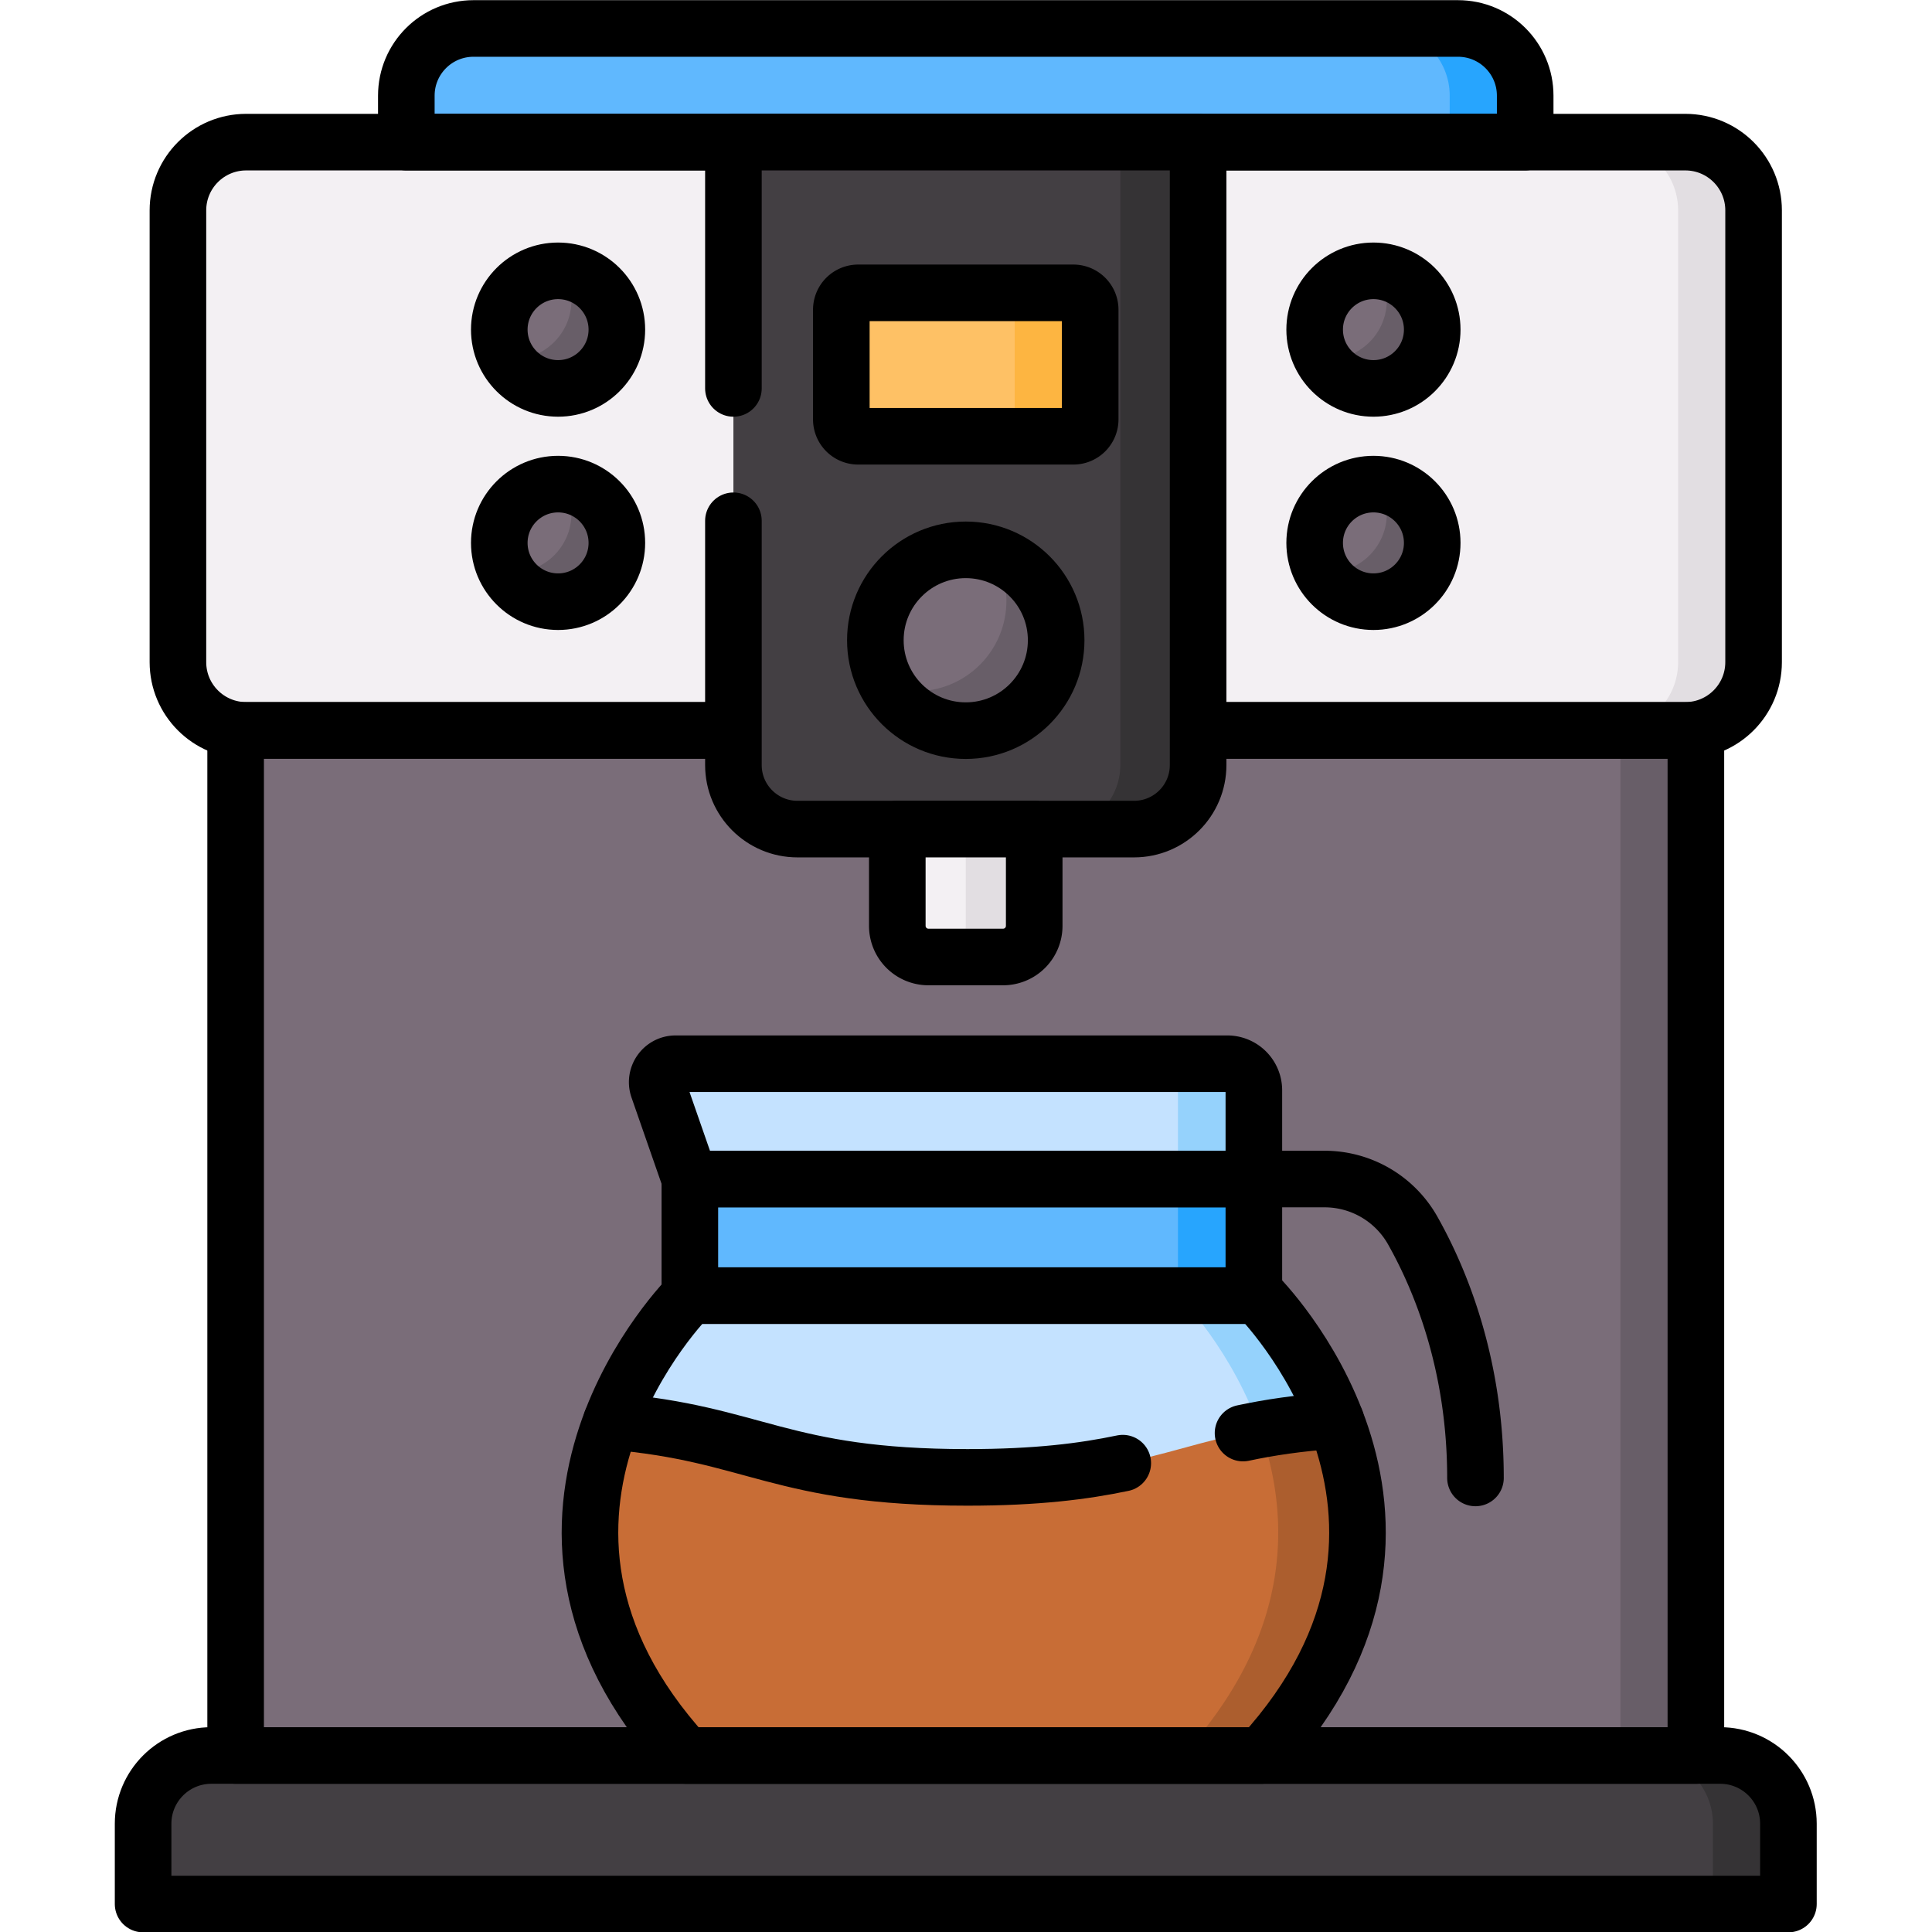
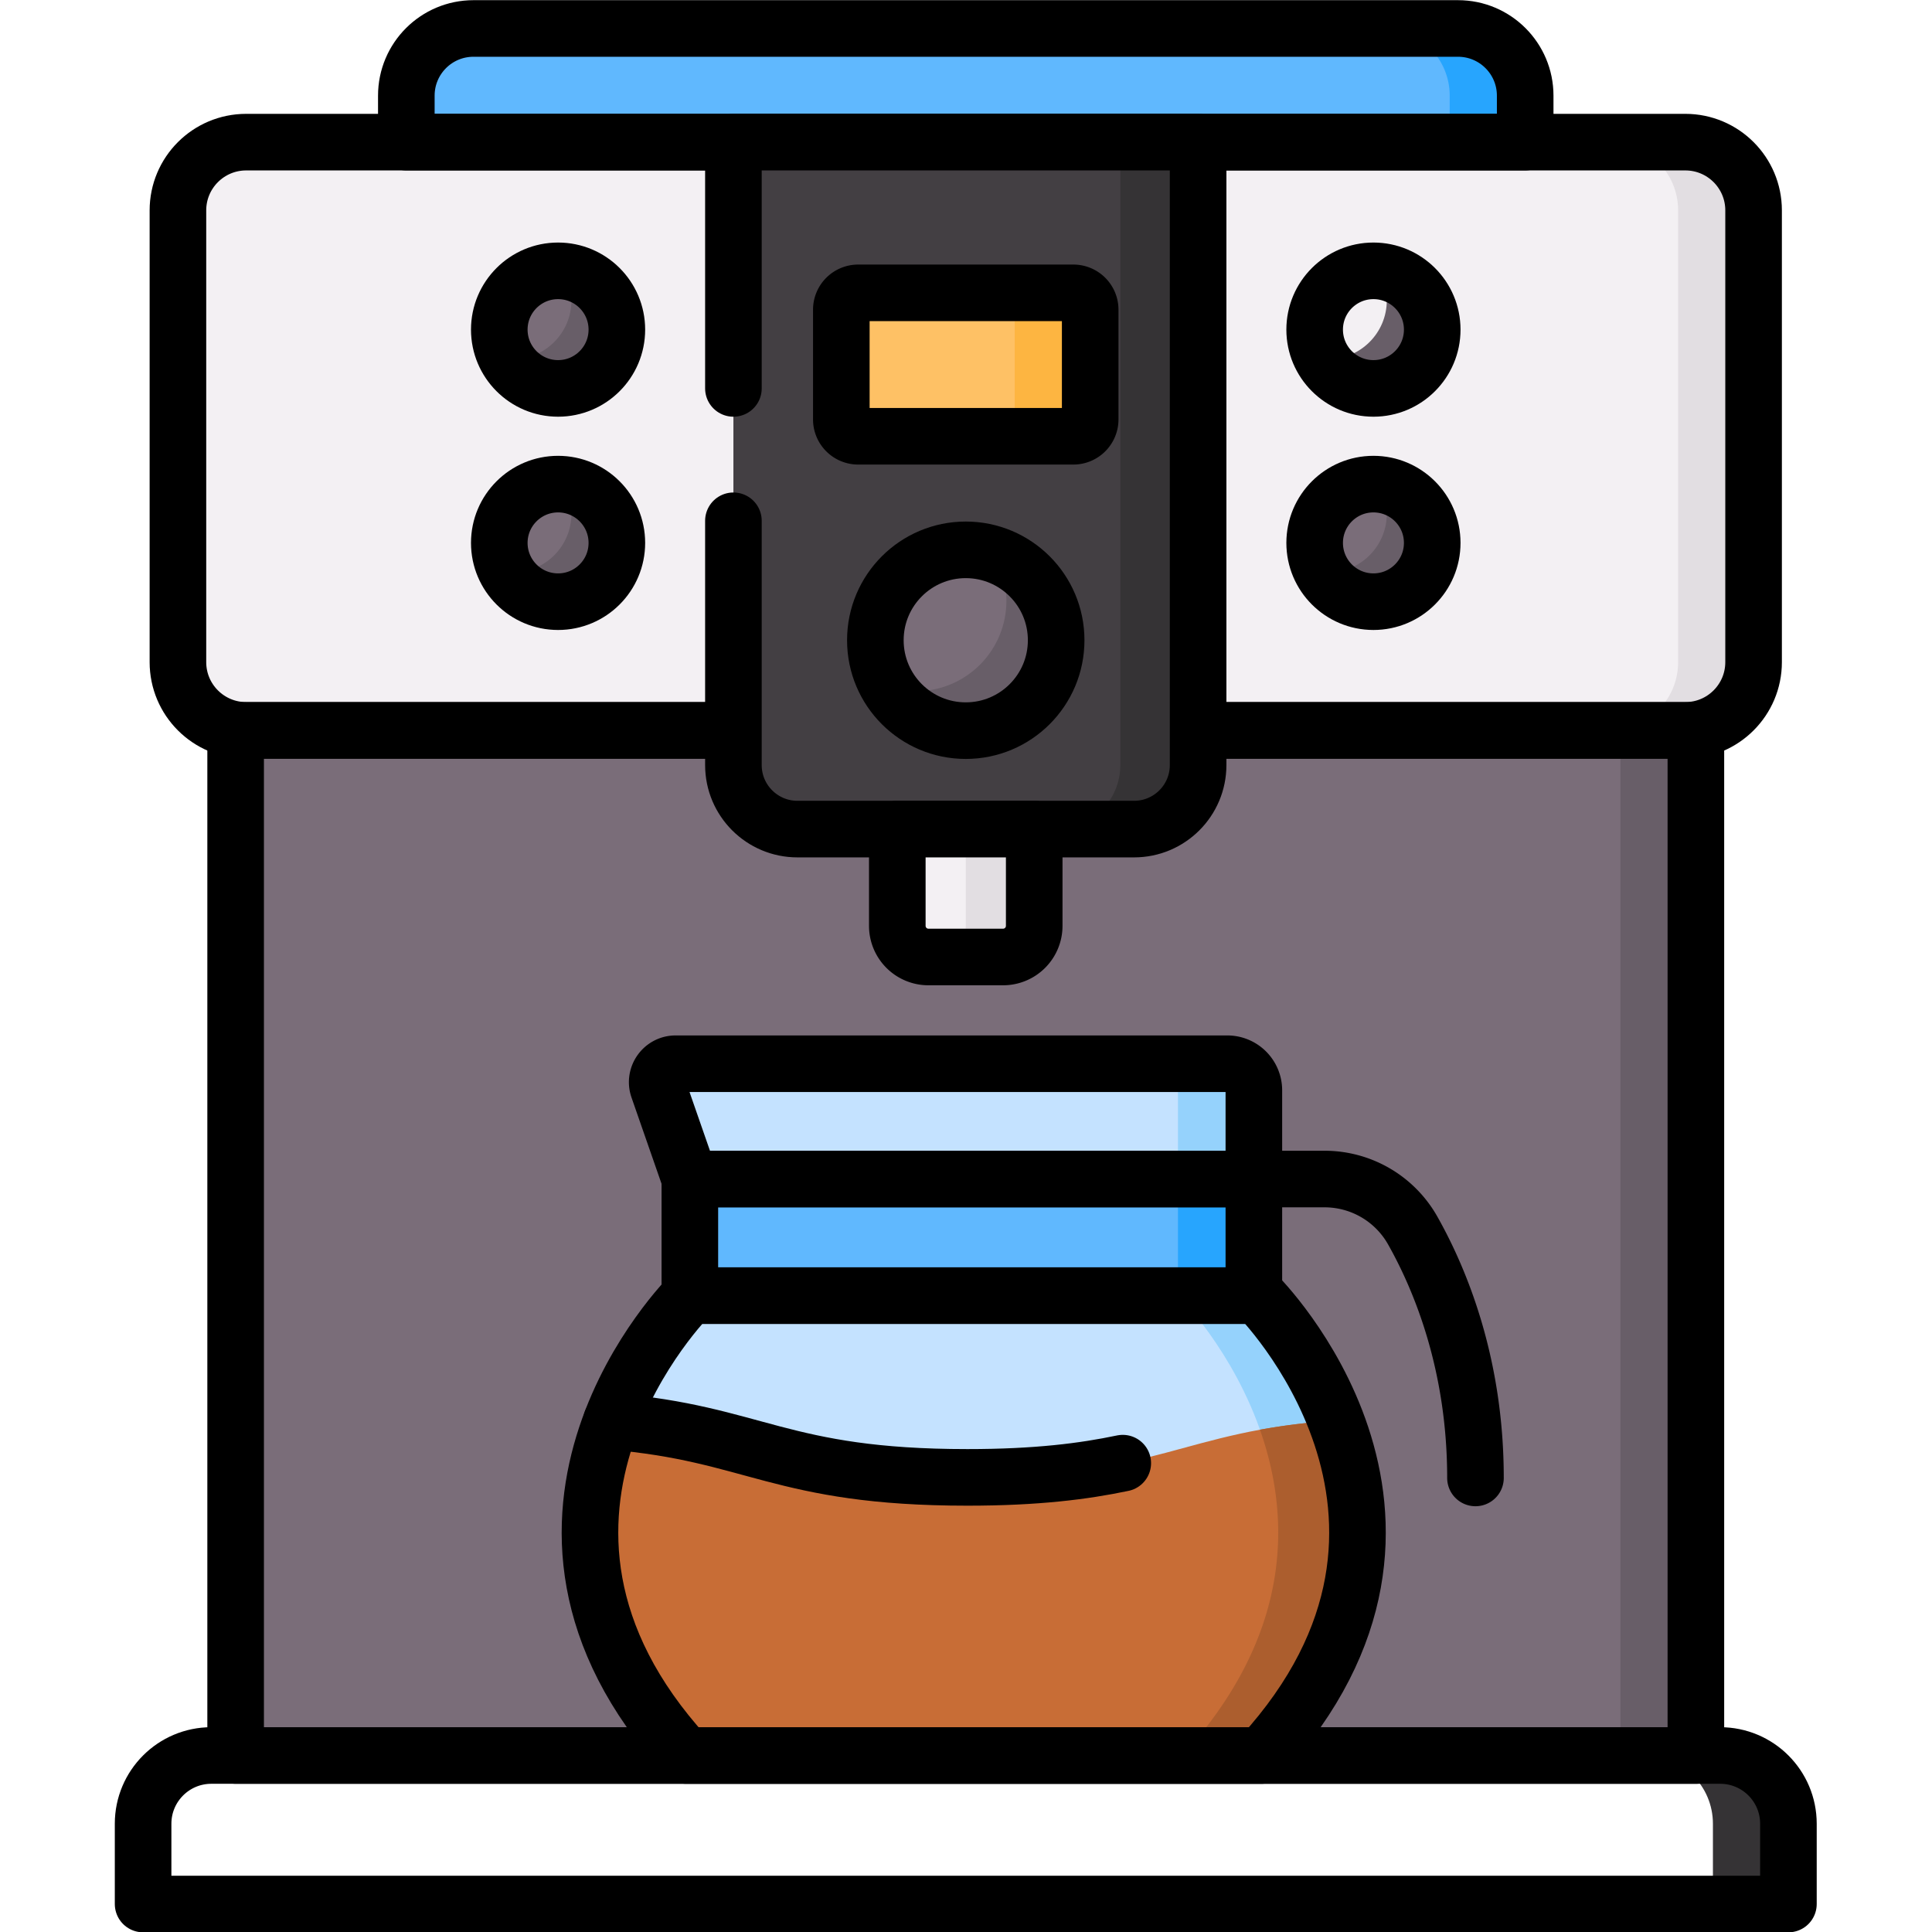
<svg xmlns="http://www.w3.org/2000/svg" version="1.1" width="512" height="512" x="0" y="0" viewBox="0 0 682.667 682.667" style="enable-background:new 0 0 512 512" xml:space="preserve">
  <g>
    <defs>
      <clipPath id="a">
        <path d="M0 512h512V0H0Z" fill="#000000" data-original="#000000" />
      </clipPath>
    </defs>
    <g clip-path="url(#a)" transform="matrix(1.333 0 0 -1.333 0 682.667)">
      <path d="M0 0h-296.582v12.328c0 9.834 7.972 17.805 17.805 17.805h260.972C-7.972 30.133 0 22.162 0 12.328Z" style="fill-opacity:1;fill-rule:nonzero;stroke:none" transform="translate(404.291 474.45)" fill="#60B8FE" data-original="#60b8fe" />
      <path d="M0 0v-12.324h-20.007V0c0 9.833-7.972 17.806-17.806 17.806h20.006C-7.973 17.806 0 9.833 0 0" style="fill-opacity:1;fill-rule:nonzero;stroke:none" transform="translate(404.29 486.777)" fill="#27A5FE" data-original="#27a5fe" />
      <path d="M449.539 46.788H62.461V318.52h387.078z" style="fill-opacity:1;fill-rule:nonzero;stroke:none" fill="#7A6D79" data-original="#7a6d79" />
      <path d="M449.539 46.788h-20.007V318.52h20.007z" style="fill-opacity:1;fill-rule:nonzero;stroke:none" fill="#685E68" data-original="#685e68" />
      <path d="M0 0h-381.494c-9.99 0-18.089 8.1-18.089 18.09v119.751c0 9.99 8.099 18.089 18.089 18.089H0c9.99 0 18.089-8.099 18.089-18.089V18.09C18.089 8.1 9.99 0 0 0" style="fill-opacity:1;fill-rule:nonzero;stroke:none" transform="translate(446.747 318.52)" fill="#F3F0F3" data-original="#f3f0f3" />
      <path d="M0 0v-119.74c0-9.993-8.103-18.097-18.096-18.097h-20.007c9.994 0 18.096 8.104 18.096 18.097V0c0 9.993-8.102 18.096-18.096 18.096h20.007C-8.103 18.096 0 9.993 0 0" style="fill-opacity:1;fill-rule:nonzero;stroke:none" transform="translate(464.84 456.357)" fill="#E2DEE2" data-original="#e2dee2" />
-       <path d="M0 0h-436.136v21.283c0 9.99 8.098 18.088 18.087 18.088h399.961C-8.099 39.371 0 31.273 0 21.283Z" style="fill-opacity:1;fill-rule:nonzero;stroke:none" transform="translate(474.068 7.417)" fill="#433F43" data-original="#433f43" />
      <path d="M0 0v-21.276h-20.007V0c0 9.994-8.093 18.097-18.086 18.097h20.006C-8.093 18.097 0 9.994 0 0" style="fill-opacity:1;fill-rule:nonzero;stroke:none" transform="translate(474.063 28.693)" fill="#353335" data-original="#353335" />
      <path d="M0 0h-436.136v21.283c0 9.99 8.098 18.088 18.087 18.088h399.961C-8.099 39.371 0 31.273 0 21.283Z" style="stroke-linecap: round; stroke-linejoin: round; stroke-miterlimit: 10; stroke-dasharray: none; stroke-opacity: 1;" transform="translate(474.068 7.417)" fill="none" stroke="#000000" stroke-width="15px" stroke-linecap="round" stroke-linejoin="round" stroke-miterlimit="10" stroke-dasharray="none" stroke-opacity="" data-original="#000000" />
      <path d="M449.539 46.788H62.461V318.52h387.078z" style="stroke-linecap: round; stroke-linejoin: round; stroke-miterlimit: 10; stroke-dasharray: none; stroke-opacity: 1;" fill="none" stroke="#000000" stroke-width="15px" stroke-linecap="round" stroke-linejoin="round" stroke-miterlimit="10" stroke-dasharray="none" stroke-opacity="" data-original="#000000" />
      <path d="M0 0h-381.494c-9.99 0-18.089 8.1-18.089 18.09v119.751c0 9.99 8.099 18.089 18.089 18.089H0c9.99 0 18.089-8.099 18.089-18.089V18.09C18.089 8.1 9.99 0 0 0Z" style="stroke-linecap: round; stroke-linejoin: round; stroke-miterlimit: 10; stroke-dasharray: none; stroke-opacity: 1;" transform="translate(446.747 318.52)" fill="none" stroke="#000000" stroke-width="15px" stroke-linecap="round" stroke-linejoin="round" stroke-miterlimit="10" stroke-dasharray="none" stroke-opacity="" data-original="#000000" />
      <path d="M0 0h-296.582v12.328c0 9.834 7.972 17.805 17.805 17.805h260.972C-7.972 30.133 0 22.162 0 12.328Z" style="stroke-linecap: round; stroke-linejoin: round; stroke-miterlimit: 10; stroke-dasharray: none; stroke-opacity: 1;" transform="translate(404.291 474.45)" fill="none" stroke="#000000" stroke-width="15px" stroke-linecap="round" stroke-linejoin="round" stroke-miterlimit="10" stroke-dasharray="none" stroke-opacity="" data-original="#000000" />
      <path d="M0 0h-89.232c-9.375 0-16.975 7.601-16.975 16.975v165.12H16.975V16.975C16.975 7.601 9.375 0 0 0" style="fill-opacity:1;fill-rule:nonzero;stroke:none" transform="translate(300.616 292.356)" fill="#433F43" data-original="#433f43" />
      <path d="M0 0v-165.115c0-9.383-7.603-16.986-16.976-16.986h-20.617c9.373 0 16.976 7.603 16.976 16.986V0z" style="fill-opacity:1;fill-rule:nonzero;stroke:none" transform="translate(317.59 474.453)" fill="#353335" data-original="#353335" />
      <path d="M0 0c0-13.235-10.729-23.964-23.964-23.964S-47.927-13.235-47.927 0c0 13.234 10.728 23.963 23.963 23.963C-10.729 23.963 0 13.234 0 0" style="fill-opacity:1;fill-rule:nonzero;stroke:none" transform="translate(279.964 342.415)" fill="#7A6D79" data-original="#7a6d79" />
      <path d="M0 0c0-13.234-10.733-23.968-23.968-23.968-8.713 0-16.335 4.652-20.537 11.604a23.76 23.76 0 0 1 7.343-1.151c13.234 0 23.968 10.724 23.968 23.958a23.84 23.84 0 0 1-3.431 12.365C-6.982 19.717 0 10.674 0 0" style="fill-opacity:1;fill-rule:nonzero;stroke:none" transform="translate(279.968 342.419)" fill="#685E68" data-original="#685e68" />
      <path d="M0 0c0-13.235-10.729-23.964-23.964-23.964S-47.927-13.235-47.927 0c0 13.234 10.728 23.963 23.963 23.963C-10.729 23.963 0 13.234 0 0Z" style="stroke-linecap: round; stroke-linejoin: round; stroke-miterlimit: 10; stroke-dasharray: none; stroke-opacity: 1;" transform="translate(279.964 342.415)" fill="none" stroke="#000000" stroke-width="15px" stroke-linecap="round" stroke-linejoin="round" stroke-miterlimit="10" stroke-dasharray="none" stroke-opacity="" data-original="#000000" />
      <path d="M0 0v65.279h123.182v-165.12c0-9.374-7.6-16.974-16.975-16.974H16.975C7.6-116.815 0-109.215 0-99.841v64.753" style="stroke-linecap: round; stroke-linejoin: round; stroke-miterlimit: 10; stroke-dasharray: none; stroke-opacity: 1;" transform="translate(194.41 409.17)" fill="none" stroke="#000000" stroke-width="15px" stroke-linecap="round" stroke-linejoin="round" stroke-miterlimit="10" stroke-dasharray="none" stroke-opacity="" data-original="#000000" />
      <path d="M0 0h-19.787a8.252 8.252 0 0 0-8.252 8.252v25.651H8.252V8.252A8.252 8.252 0 0 0 0 0" style="fill-opacity:1;fill-rule:nonzero;stroke:none" transform="translate(265.894 258.452)" fill="#F3F0F3" data-original="#f3f0f3" />
      <path d="M0 0v-25.649c0-4.551-3.702-8.252-8.253-8.252h-18.146a8.255 8.255 0 0 1 8.253 8.252V0Z" style="fill-opacity:1;fill-rule:nonzero;stroke:none" transform="translate(274.147 292.353)" fill="#E2DEE2" data-original="#e2dee2" />
      <path d="M0 0h-19.787a8.252 8.252 0 0 0-8.252 8.252v25.651H8.252V8.252A8.252 8.252 0 0 0 0 0Z" style="stroke-linecap: round; stroke-linejoin: round; stroke-miterlimit: 10; stroke-dasharray: none; stroke-opacity: 1;" transform="translate(265.894 258.452)" fill="none" stroke="#000000" stroke-width="15px" stroke-linecap="round" stroke-linejoin="round" stroke-miterlimit="10" stroke-dasharray="none" stroke-opacity="" data-original="#000000" />
      <path d="M0 0h-57.029A4.47 4.47 0 0 0-61.5 4.471v29.072a4.47 4.47 0 0 0 4.471 4.471H0a4.471 4.471 0 0 0 4.471-4.471V4.471A4.471 4.471 0 0 0 0 0" style="fill-opacity:1;fill-rule:nonzero;stroke:none" transform="translate(284.515 396.485)" fill="#FEC165" data-original="#fec165" />
      <path d="M0 0v-29.069a4.47 4.47 0 0 0-4.472-4.472h-20.007c2.471 0 4.472 2 4.472 4.472V0a4.47 4.47 0 0 1-4.472 4.472h20.007A4.47 4.47 0 0 0 0 0" style="fill-opacity:1;fill-rule:nonzero;stroke:none" transform="translate(288.981 430.028)" fill="#FDB541" data-original="#fdb541" />
      <path d="M0 0h-57.029A4.47 4.47 0 0 0-61.5 4.471v29.072a4.47 4.47 0 0 0 4.471 4.471H0a4.471 4.471 0 0 0 4.471-4.471V4.471A4.471 4.471 0 0 0 0 0Z" style="stroke-linecap: round; stroke-linejoin: round; stroke-miterlimit: 10; stroke-dasharray: none; stroke-opacity: 1;" transform="translate(284.515 396.485)" fill="none" stroke="#000000" stroke-width="15px" stroke-linecap="round" stroke-linejoin="round" stroke-miterlimit="10" stroke-dasharray="none" stroke-opacity="" data-original="#000000" />
      <path d="M0 0c0 8.605 6.977 15.582 15.583 15.582 8.605 0 15.582-6.977 15.582-15.582 0-8.606-6.977-15.583-15.582-15.583C6.977-15.583 0-8.606 0 0" style="fill-opacity:1;fill-rule:nonzero;stroke:none" transform="translate(132.35 368.219)" fill="#7A6D79" data-original="#7a6d79" />
      <path d="M0 0c0 8.606 6.977 15.583 15.583 15.583 8.605 0 15.582-6.977 15.582-15.583 0-8.605-6.977-15.582-15.582-15.582C6.977-15.582 0-8.605 0 0" style="fill-opacity:1;fill-rule:nonzero;stroke:none" transform="translate(132.35 424.753)" fill="#7A6D79" data-original="#7a6d79" />
      <path d="M0 0c0 8.605 6.977 15.582 15.582 15.582 8.606 0 15.582-6.977 15.582-15.582 0-8.606-6.976-15.583-15.582-15.583C6.977-15.583 0-8.606 0 0" style="fill-opacity:1;fill-rule:nonzero;stroke:none" transform="translate(348.485 368.219)" fill="#7A6D79" data-original="#7a6d79" />
-       <path d="M0 0c0 8.606 6.977 15.583 15.582 15.583 8.606 0 15.582-6.977 15.582-15.583 0-8.605-6.976-15.582-15.582-15.582C6.977-15.582 0-8.605 0 0" style="fill-opacity:1;fill-rule:nonzero;stroke:none" transform="translate(348.485 424.753)" fill="#7A6D79" data-original="#7a6d79" />
+       <path d="M0 0C6.977-15.582 0-8.605 0 0" style="fill-opacity:1;fill-rule:nonzero;stroke:none" transform="translate(348.485 424.753)" fill="#7A6D79" data-original="#7a6d79" />
      <path d="M0 0c0-8.603-6.982-15.585-15.585-15.585-5.772 0-10.814 3.141-13.505 7.813.48-.051.97-.071 1.461-.071 8.612 0 15.585 6.973 15.585 15.575 0 2.841-.75 5.502-2.081 7.783C-6.202 14.774 0 8.112 0 0" style="fill-opacity:1;fill-rule:nonzero;stroke:none" transform="translate(163.519 368.218)" fill="#685E68" data-original="#685e68" />
      <path d="M0 0c0-8.613-6.982-15.586-15.585-15.586-5.772 0-10.814 3.142-13.505 7.803.48-.05.97-.07 1.461-.07 8.612 0 15.585 6.983 15.585 15.585 0 2.831-.75 5.492-2.081 7.773C-6.202 14.774 0 8.112 0 0" style="fill-opacity:1;fill-rule:nonzero;stroke:none" transform="translate(163.519 424.757)" fill="#685E68" data-original="#685e68" />
      <path d="M0 0c0-8.603-6.982-15.585-15.585-15.585-5.772 0-10.813 3.141-13.505 7.813a13.95 13.95 0 0 1 1.471-.071c8.602 0 15.575 6.973 15.575 15.575 0 2.841-.75 5.502-2.081 7.783C-6.202 14.774 0 8.112 0 0" style="fill-opacity:1;fill-rule:nonzero;stroke:none" transform="translate(379.651 368.218)" fill="#685E68" data-original="#685e68" />
      <path d="M0 0c0-8.613-6.982-15.586-15.585-15.586-5.772 0-10.813 3.142-13.505 7.803.481-.05.971-.07 1.471-.07 8.602 0 15.575 6.983 15.575 15.585 0 2.831-.75 5.492-2.081 7.773C-6.202 14.774 0 8.112 0 0" style="fill-opacity:1;fill-rule:nonzero;stroke:none" transform="translate(379.651 424.757)" fill="#685E68" data-original="#685e68" />
      <path d="M0 0c0 8.605 6.977 15.582 15.583 15.582 8.605 0 15.582-6.977 15.582-15.582 0-8.606-6.977-15.583-15.582-15.583C6.977-15.583 0-8.606 0 0Z" style="stroke-linecap: round; stroke-linejoin: round; stroke-miterlimit: 10; stroke-dasharray: none; stroke-opacity: 1;" transform="translate(132.35 368.219)" fill="none" stroke="#000000" stroke-width="15px" stroke-linecap="round" stroke-linejoin="round" stroke-miterlimit="10" stroke-dasharray="none" stroke-opacity="" data-original="#000000" />
      <path d="M0 0c0 8.606 6.977 15.583 15.583 15.583 8.605 0 15.582-6.977 15.582-15.583 0-8.605-6.977-15.582-15.582-15.582C6.977-15.582 0-8.605 0 0Z" style="stroke-linecap: round; stroke-linejoin: round; stroke-miterlimit: 10; stroke-dasharray: none; stroke-opacity: 1;" transform="translate(132.35 424.753)" fill="none" stroke="#000000" stroke-width="15px" stroke-linecap="round" stroke-linejoin="round" stroke-miterlimit="10" stroke-dasharray="none" stroke-opacity="" data-original="#000000" />
      <path d="M0 0c0 8.605 6.977 15.582 15.582 15.582 8.606 0 15.582-6.977 15.582-15.582 0-8.606-6.976-15.583-15.582-15.583C6.977-15.583 0-8.606 0 0Z" style="stroke-linecap: round; stroke-linejoin: round; stroke-miterlimit: 10; stroke-dasharray: none; stroke-opacity: 1;" transform="translate(348.485 368.219)" fill="none" stroke="#000000" stroke-width="15px" stroke-linecap="round" stroke-linejoin="round" stroke-miterlimit="10" stroke-dasharray="none" stroke-opacity="" data-original="#000000" />
      <path d="M0 0c0 8.606 6.977 15.583 15.582 15.583 8.606 0 15.582-6.977 15.582-15.583 0-8.605-6.976-15.582-15.582-15.582C6.977-15.582 0-8.605 0 0Z" style="stroke-linecap: round; stroke-linejoin: round; stroke-miterlimit: 10; stroke-dasharray: none; stroke-opacity: 1;" transform="translate(348.485 424.753)" fill="none" stroke="#000000" stroke-width="15px" stroke-linecap="round" stroke-linejoin="round" stroke-miterlimit="10" stroke-dasharray="none" stroke-opacity="" data-original="#000000" />
      <path d="M332.37 168.689H182.864v30.903H332.37Z" style="fill-opacity:1;fill-rule:nonzero;stroke:none" fill="#60B8FE" data-original="#60b8fe" />
      <path d="M0 0h-150.499s-58.848-58.545-1.068-121.901H1.069C58.849-58.545 0 0 0 0" style="fill-opacity:1;fill-rule:nonzero;stroke:none" transform="translate(333.362 168.69)" fill="#C4E2FF" data-original="#c4e2ff" />
      <path d="M0 0h-21.018c57.78 63.351-1.059 121.9-1.059 121.9H-1.07S57.779 63.351 0 0" style="fill-opacity:1;fill-rule:nonzero;stroke:none" transform="translate(334.437 46.79)" fill="#95D2FC" data-original="#95d2fc" />
      <path d="M0 0h18.758a26.815 26.815 0 0 0 23.363-13.669c7.43-13.19 16.621-35.568 16.621-65.561" style="stroke-linecap: round; stroke-linejoin: round; stroke-miterlimit: 10; stroke-dasharray: none; stroke-opacity: 1;" transform="translate(332.37 199.593)" fill="none" stroke="#000000" stroke-width="15px" stroke-linecap="round" stroke-linejoin="round" stroke-miterlimit="10" stroke-dasharray="none" stroke-opacity="" data-original="#000000" />
      <path d="m0 0-8.38 24.07c-1.106 3.177 1.252 6.495 4.615 6.495h146.226a7.045 7.045 0 0 0 7.045-7.044V0Z" style="fill-opacity:1;fill-rule:nonzero;stroke:none" transform="translate(182.864 199.593)" fill="#C4E2FF" data-original="#c4e2ff" />
      <path d="M332.365 168.69h-20.116v30.9h20.116z" style="fill-opacity:1;fill-rule:nonzero;stroke:none" fill="#27A5FE" data-original="#27a5fe" />
      <path d="M0 0v-23.519h-20.116V0c0 3.891-3.152 7.052-7.043 7.052h20.117C-3.15 7.052 0 3.891 0 0" style="fill-opacity:1;fill-rule:nonzero;stroke:none" transform="translate(332.365 223.11)" fill="#95D2FC" data-original="#95d2fc" />
      <path d="M0 0h-152.636c-30.572 33.518-28.495 65.69-19.744 88.556 38.093-3.141 44.755-14.837 94.389-14.837 51.018 0 56.637 12.359 97.647 15.081C28.476 65.924 30.68 33.645 0 0" style="fill-opacity:1;fill-rule:nonzero;stroke:none" transform="translate(334.432 46.79)" fill="#C86D36" data-original="#c86d36" />
      <path d="M0 0a95.115 95.115 0 0 0-3.979-5.783c-2.372-3.232-5.042-6.473-8.013-9.734H-33.01C-3.409 16.935-4.42 48.135-12.442 70.832c5.792 1.07 12.313 1.931 20.106 2.451.42-1.091.82-2.191 1.211-3.321a84.533 84.533 0 0 0 3.601-14.455c.403-2.569.667-5.275.82-7.853C14.297 30.857 8.962 14.12 0 0" style="fill-opacity:1;fill-rule:nonzero;stroke:none" transform="translate(346.429 62.307)" fill="#AC5E2E" data-original="#ac5e2e" />
      <path d="M332.37 168.689H182.864v30.903H332.37Z" style="stroke-linecap: round; stroke-linejoin: round; stroke-miterlimit: 10; stroke-dasharray: none; stroke-opacity: 1;" fill="none" stroke="#000000" stroke-width="15px" stroke-linecap="round" stroke-linejoin="round" stroke-miterlimit="10" stroke-dasharray="none" stroke-opacity="" data-original="#000000" />
      <path d="m0 0-8.38 24.07c-1.106 3.177 1.252 6.495 4.615 6.495h146.226a7.045 7.045 0 0 0 7.045-7.044V0Z" style="stroke-linecap: round; stroke-linejoin: round; stroke-miterlimit: 10; stroke-dasharray: none; stroke-opacity: 1;" transform="translate(182.864 199.593)" fill="none" stroke="#000000" stroke-width="15px" stroke-linecap="round" stroke-linejoin="round" stroke-miterlimit="10" stroke-dasharray="none" stroke-opacity="" data-original="#000000" />
      <path d="M0 0c38.093-3.141 44.756-14.837 94.39-14.837 18.343 0 30.818 1.598 41.178 3.771" style="stroke-linecap: round; stroke-linejoin: round; stroke-miterlimit: 10; stroke-dasharray: none; stroke-opacity: 1;" transform="translate(162.051 135.346)" fill="none" stroke="#000000" stroke-width="15px" stroke-linecap="round" stroke-linejoin="round" stroke-miterlimit="10" stroke-dasharray="none" stroke-opacity="" data-original="#000000" />
-       <path d="M0 0c6.896 1.465 14.718 2.679 24.589 3.334" style="stroke-linecap: round; stroke-linejoin: round; stroke-miterlimit: 10; stroke-dasharray: none; stroke-opacity: 1;" transform="translate(329.499 132.256)" fill="none" stroke="#000000" stroke-width="15px" stroke-linecap="round" stroke-linejoin="round" stroke-miterlimit="10" stroke-dasharray="none" stroke-opacity="" data-original="#000000" />
      <path d="M0 0h-150.499s-58.848-58.545-1.068-121.901H1.069C58.849-58.545 0 0 0 0Z" style="stroke-linecap: round; stroke-linejoin: round; stroke-miterlimit: 10; stroke-dasharray: none; stroke-opacity: 1;" transform="translate(333.362 168.69)" fill="none" stroke="#000000" stroke-width="15px" stroke-linecap="round" stroke-linejoin="round" stroke-miterlimit="10" stroke-dasharray="none" stroke-opacity="" data-original="#000000" />
    </g>
  </g>
</svg>